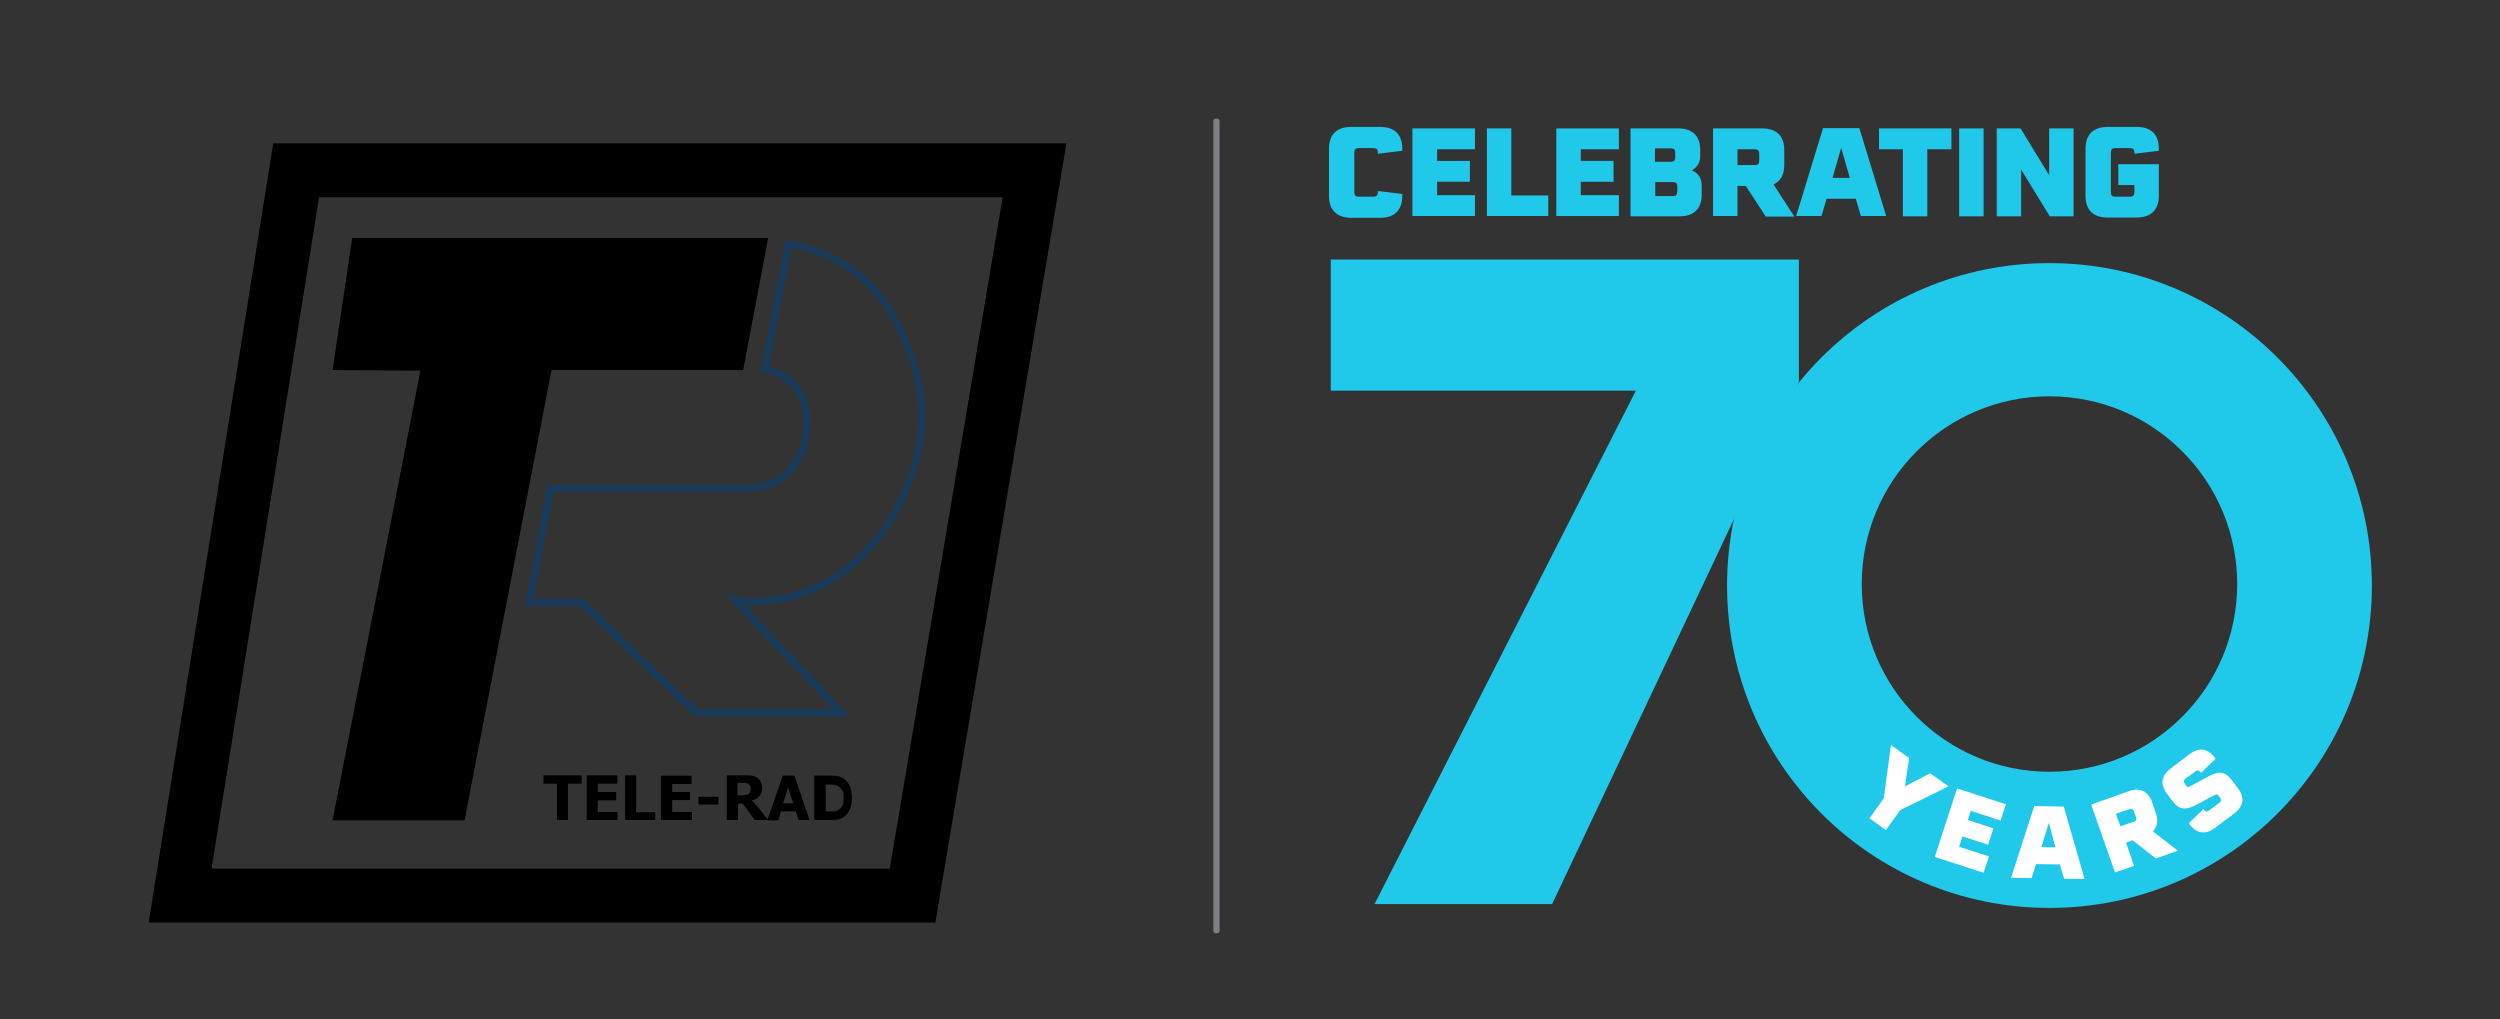
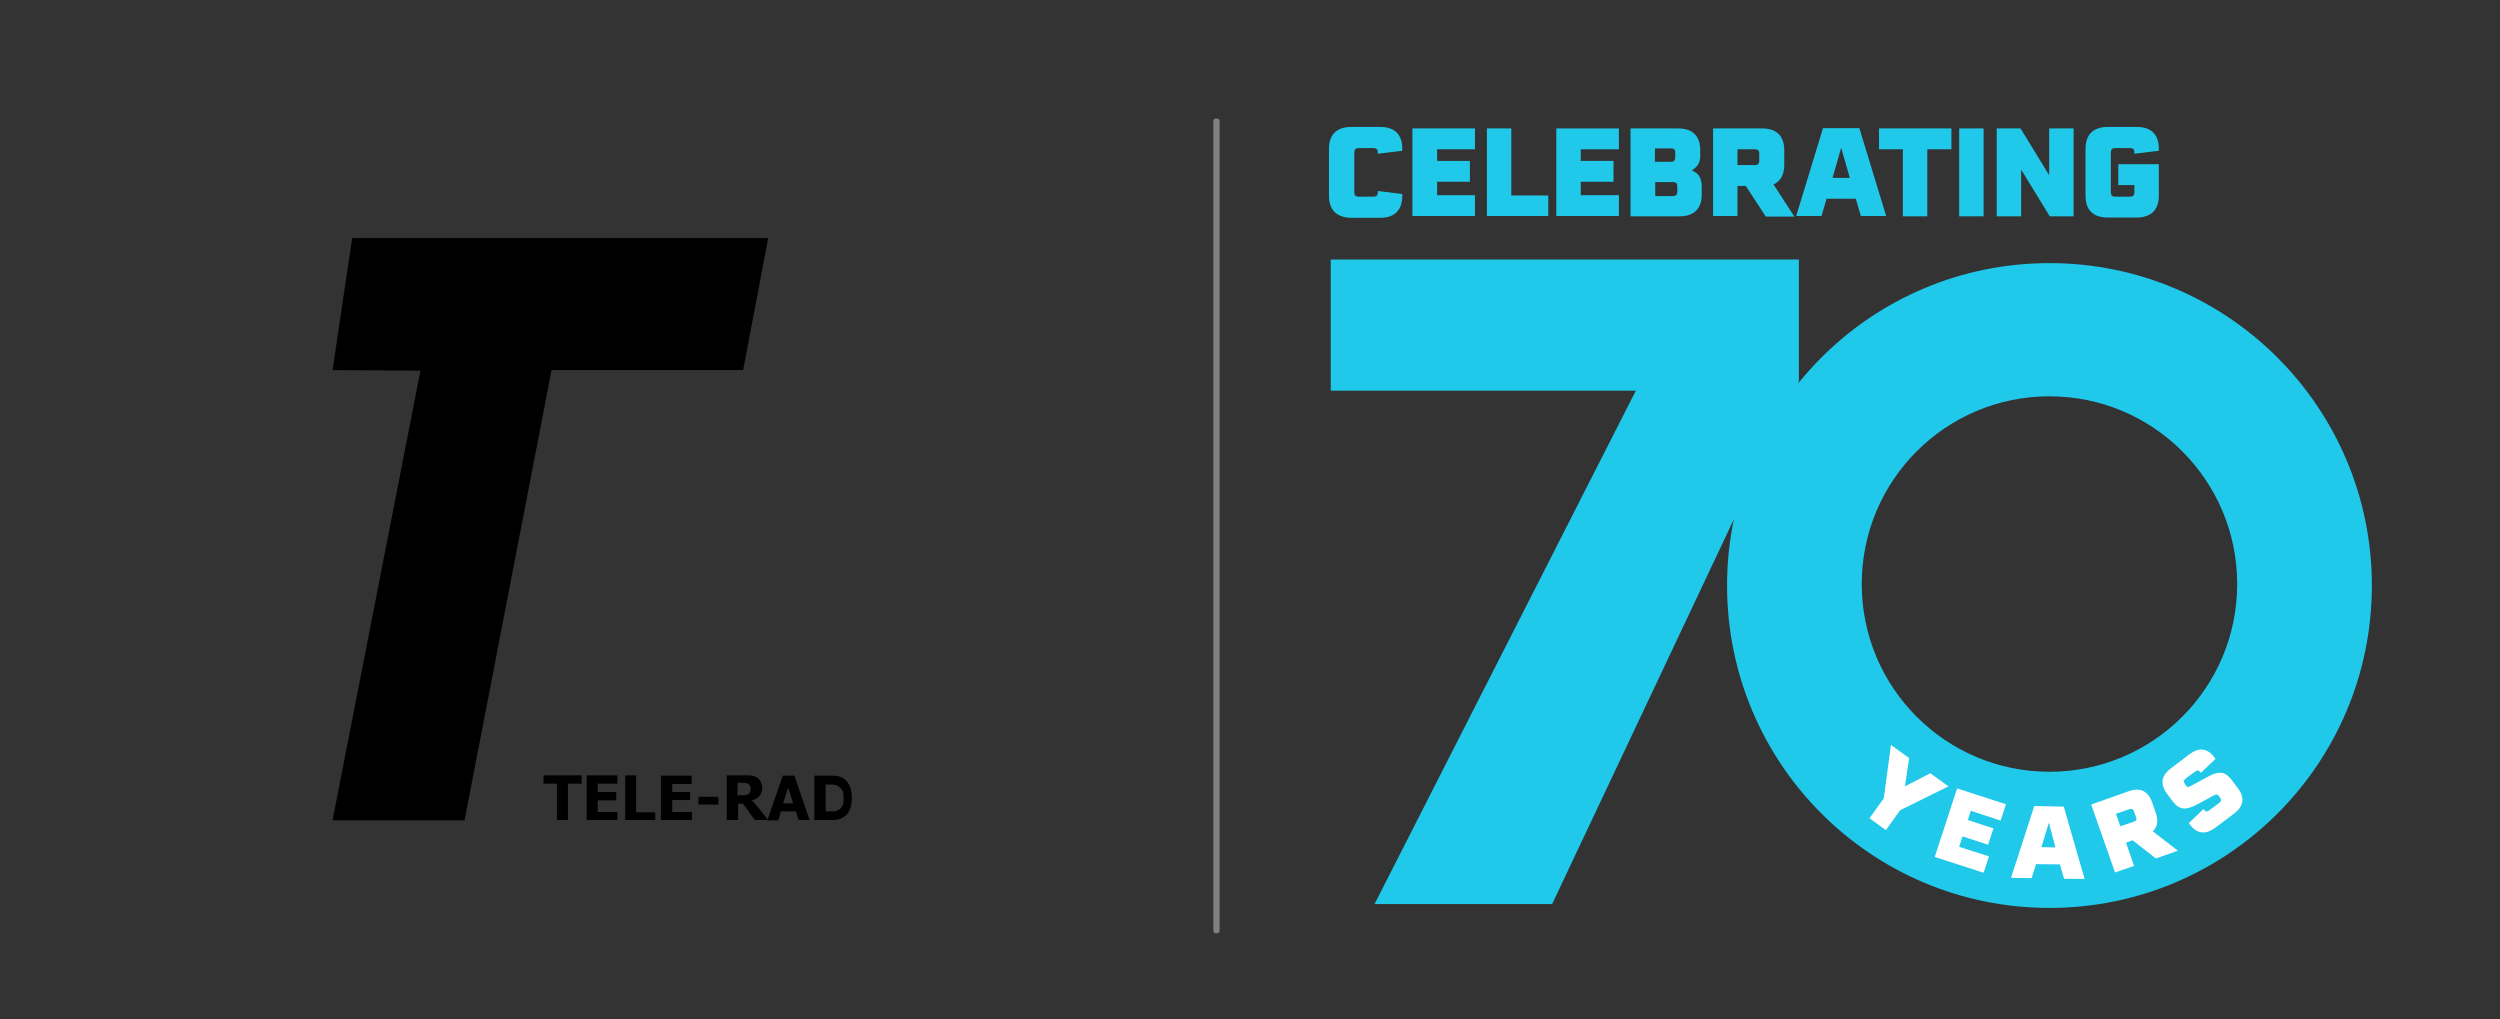
<svg xmlns="http://www.w3.org/2000/svg" xmlns:xlink="http://www.w3.org/1999/xlink" version="1.1" id="Layer_1" x="0px" y="0px" viewBox="0 0 839 342" style="enable-background:new 0 0 839 342;" xml:space="preserve">
  <rect x="0" y="0" width="839" height="342" fill="#333333" stroke="none" />
  <style type="text/css">
	.st0{fill:#7E8083;}
	.st1{clip-path:url(#SVGID_00000049918363752170440150000016845195322623877029_);}
	.st2{fill:#193A58;}
	.st3{fill:#20C8EA;}
	.st4{fill:#FFFFFF;}
</style>
  <g>
    <path class="st0" d="M408,313.2h0.5c0.5,0,0.8-0.4,0.8-0.8V40.6c0-0.5-0.4-0.8-0.8-0.8H408c-0.5,0-0.8,0.4-0.8,0.8v271.8   C407.2,312.9,407.6,313.2,408,313.2z" />
    <g>
      <g>
        <defs>
          <rect id="SVGID_1_" x="49.9" y="48.1" width="308" height="261.5" />
        </defs>
        <clipPath id="SVGID_00000152977293637095203870000004007577935414587541_">
          <use xlink:href="#SVGID_1_" style="overflow:visible;" />
        </clipPath>
-         <path style="clip-path:url(#SVGID_00000152977293637095203870000004007577935414587541_);" d="M107.1,66.2L71,291.5l227.6,0     l37.9-225.3H107.1L107.1,66.2z M49.9,309.6L91.7,48.1h266.2l-44,261.5L49.9,309.6L49.9,309.6z" />
      </g>
      <polygon points="111.6,275.3 155.9,275.3 185.1,124.2 249.4,124.2 257.8,79.9 118.2,79.9 111.6,124.2 141.1,124.4 111.6,275.3       " />
-       <path class="st2" d="M234.1,237.9h45.3l-36-38.3l3.7,0.6c0,0,2,0.4,5.3,0.4c10,0,29-3.1,43.5-23.7c15.8-24.3,16.3-47.9,1.6-72.1    c-5-8.2-14.5-18.5-31.8-21.5l-7.6,39.4c3.9,1.1,15.8,5.9,13.7,22.8c-1.6,13.4-11.7,19.5-20.3,19.6l-65.8,0l-6.5,35.8h16.5l0.4,0.3    L234.1,237.9L234.1,237.9z M285.2,240.4h-52.1l-0.4-0.3l-38-36.7h-18.5l7.4-40.7l67.9,0c3.8,0,7.7-1.5,10.8-3.9    c3.9-3.1,6.4-7.8,7.1-13.6c2.1-17.6-12.3-20.2-12.9-20.3l-1.3-0.2l0.2-1.2l8.2-42.9l1.2,0.2c19,2.8,29.3,14,34.7,22.8    c6.7,11.1,10.3,21.8,10.9,32.6c0.8,13.9-3.4,28.1-12.6,42.1l0,0c-6.7,9.5-15.1,16.5-24.8,20.6c-9.7,4.1-18.4,4.4-23,4.1    L285.2,240.4L285.2,240.4z" />
      <polygon points="186.9,275.2 186.9,263 182.4,263 182.4,260.2 195.2,260.2 195.2,263 190.6,263 190.6,275.2 186.9,275.2   " />
      <polygon points="196.9,275.2 196.9,260.2 207.2,260.2 207.2,263 200.6,263 200.6,265.8 206.8,265.8 206.8,268.6 200.6,268.6     200.6,272.5 207.2,272.5 207.2,275.2 196.9,275.2   " />
      <polygon points="209.8,275.2 209.8,260.2 213.5,260.2 213.5,272.6 219.9,272.6 219.9,275.2 209.8,275.2   " />
      <polygon points="221.8,275.2 221.8,260.3 232.1,260.3 232.1,263.1 225.6,263.1 225.6,265.8 231.6,265.8 231.6,268.5 225.6,268.5     225.6,272.5 232.2,272.5 232.2,275.2 221.8,275.2   " />
      <polygon points="234.4,270 234.4,267.4 241.1,267.4 241.1,270 234.4,270   " />
      <path d="M247.5,266.9h0.6c1.4,0,2.3-0.1,2.7-0.2c0.4-0.1,0.7-0.5,0.9-0.8c0.2-0.3,0.2-0.8,0.2-1.3c0-0.5-0.1-0.9-0.4-1.2    c-0.3-0.3-0.6-0.5-1.1-0.6c-0.2,0-1-0.1-2.2-0.1h-0.7V266.9L247.5,266.9z M243.9,275.2v-15h6.4c1.6,0,2.4,0.1,3.1,0.4    c0.7,0.3,1.3,0.7,1.7,1.4c0.4,0.7,0.7,1.5,0.7,2.4c0,1.1-0.3,2-1,2.8c-0.7,0.7-1.3,1.2-2.6,1.4c0.6,0.4,1.1,1,1.5,1.5    c0.4,0.5,0.9,1,1.8,2.2l2.3,2.9h-4.5l-1.8-2.5c-0.8-1.2-1.4-1.9-1.6-2.2c-0.3-0.3-0.4-0.7-0.8-0.8c-0.2,0-0.2,0-0.8,0h-0.6l0,5.5    H243.9L243.9,275.2z" />
      <path d="M266.2,269.6l-1.7-5.3l-1.7,5.3L266.2,269.6L266.2,269.6z M271.7,275.2h-3.7l-0.9-2.9l-5,0l-0.9,3h-3.7l5.2-15h3.9    L271.7,275.2L271.7,275.2z" />
      <path d="M277.1,263.1v9.2h2.3c0.5,0,0.8,0,1.1-0.1c0.6-0.2,0.9-0.4,1.2-0.6c0.4-0.3,0.8-0.7,1.1-1.4c0.3-0.6,0.3-1.2,0.3-2.4    c0-1.2,0-1.7-0.3-2.3c-0.3-0.6-0.8-1.1-1.2-1.4c-0.4-0.4-0.8-0.6-1.4-0.7c-0.4-0.1-0.5-0.1-1.8-0.1H277.1L277.1,263.1z     M273.4,260.3h5.5c1.2,0,2.2,0.1,2.8,0.3c0.9,0.3,1.6,0.7,2.3,1.4c0.6,0.7,1.1,1.5,1.4,2.4c0.3,1,0.5,2.1,0.5,3.5    c0,1.2-0.2,2.3-0.5,3.2c-0.4,1.1-0.9,2-1.6,2.6c-0.5,0.5-1.2,0.9-2.1,1.2c-0.7,0.2-1.6,0.3-2.7,0.3h-5.7V260.3L273.4,260.3z" />
    </g>
    <g>
      <path class="st3" d="M687.8,88.3c-59.8,0-108.2,48.4-108.2,108.2c0,59.8,48.4,108.2,108.2,108.2c59.8,0,108.2-48.4,108.2-108.2    C796,136.8,747.6,88.3,687.8,88.3z M687.8,259c-34.8,0-63-28.2-63-63c0-34.8,28.2-63,63-63s63,28.2,63,63    C750.8,230.8,722.6,259,687.8,259z" />
      <g>
        <path class="st4" d="M637.7,271.9l-4.8,6.7l-5.5-4l4.8-6.7l2.4-17.9l6.1,4.4l-1.4,9.5l8.5-4.4l6.1,4.4L637.7,271.9z" />
        <path class="st4" d="M661.4,272.1l-1,3.1l8.6,2.8l-1.8,5.5l-8.6-2.8l-1.1,3.5l10,3.2l-1.8,5.5l-16.4-5.3l7.5-23l16.4,5.3     l-1.8,5.5L661.4,272.1z" />
        <path class="st4" d="M691.3,290.1l-8-0.1l-1.5,4.7l-6.9-0.1l7.8-24.1l9.9,0.2l7,24.3l-6.9-0.1L691.3,290.1z M689.8,284.4     l-2.2-8.3l-2.5,8.2L689.8,284.4z" />
        <path class="st4" d="M715.7,282l-2.2,0.8l2.7,7.8l-6.4,2.2l-8-22.8l12.7-4.5c3.7-1.3,6.4,0,7.7,3.6l1.3,3.8     c0.9,2.6,0.5,4.6-1,6.1l8.4,6.5l-7.4,2.6L715.7,282z M711.6,277.3l4.4-1.5c1-0.3,1.2-0.8,0.8-1.7l-0.6-1.7     c-0.3-0.9-0.8-1.1-1.7-0.8l-4.4,1.5L711.6,277.3z" />
        <path class="st4" d="M734.9,276.7c-0.2-0.3-0.3-0.4-0.3-0.5l4.9-4.7l0.1,0.2c0.6,0.8,1.1,0.8,1.9,0.2l3.2-2.4     c0.8-0.6,0.9-1.1,0.3-1.9l-0.4-0.5c-0.5-0.7-0.9-0.6-2.5,0.3l-4.8,2.6c-3.7,2-5.9,1.8-8-0.9l-2.1-2.8c-2.3-3.1-1.9-6,1.3-8.4     l6.3-4.8c3.2-2.4,6.1-2,8.4,1.1c0.2,0.3,0.2,0.3,0.3,0.5l-4.9,4.7l-0.1-0.2c-0.6-0.8-1.1-0.8-1.9-0.2l-3,2.2     c-0.8,0.6-0.9,1.2-0.3,1.9l0.3,0.5c0.5,0.7,0.8,0.7,2.5-0.3l4.8-2.6c3.7-2.1,5.9-1.8,8,1l2.2,2.9c2.3,3.1,1.9,6-1.3,8.4l-6.5,4.9     C740.1,280.2,737.2,279.8,734.9,276.7z" />
      </g>
    </g>
    <g>
      <path class="st3" d="M520.9,303.4h-59.6L549,131.1H446.6v-44h157.1v41L520.9,303.4z" />
    </g>
    <g>
      <path class="st3" d="M446,65.7V49.9c0-4.7,2.6-7.3,7.4-7.3h9.8c4.8,0,7.4,2.5,7.4,7.3c0,0.4,0,0.5,0,0.7l-8.2,1v-0.3    c0-1.2-0.4-1.6-1.6-1.6h-4.7c-1.2,0-1.6,0.4-1.6,1.6v13.1c0,1.2,0.4,1.6,1.6,1.6h4.7c1.2,0,1.6-0.4,1.6-1.6v-0.3l8.2,1    c0,0.2,0,0.3,0,0.7c0,4.7-2.6,7.3-7.4,7.3h-9.8C448.5,73,446,70.4,446,65.7z" />
      <path class="st3" d="M482.3,50.1V54h11v7h-11v4.5H495v7h-21V43.1h21v7H482.3z" />
      <path class="st3" d="M519.6,65.5v7H499V43.1h8.2v22.5H519.6z" />
      <path class="st3" d="M530.5,50.1V54h11v7h-11v4.5h12.8v7h-21V43.1h21v7H530.5z" />
      <path class="st3" d="M571.1,62.7v2.6c0,4.7-2.6,7.3-7.4,7.3h-16.5V43.1h16c4.8,0,7.4,2.5,7.4,7.3v1.9c0,2.1-0.7,3.5-2.8,4.9    C570.2,58.2,571.1,59.9,571.1,62.7z M560.6,49.8h-5.2v4.5h5.2c1.2,0,1.6-0.4,1.6-1.6v-1.2C562.3,50.2,561.9,49.8,560.6,49.8z     M562.9,62.7c0-1.2-0.4-1.6-1.6-1.6h-5.8v4.7h5.8c1.2,0,1.6-0.4,1.6-1.6V62.7z" />
      <path class="st3" d="M585.9,62.4h-2.8v10.1h-8.2V43.1h16.5c4.8,0,7.4,2.5,7.4,7.3v4.9c0,3.3-1.2,5.5-3.6,6.6l7,10.8h-9.6    L585.9,62.4z M583.1,55.4h5.7c1.2,0,1.6-0.4,1.6-1.6v-2.1c0-1.2-0.4-1.6-1.6-1.6h-5.7V55.4z" />
      <path class="st3" d="M622.8,66.7H613l-1.7,5.8h-8.5l9-29.5H624l9,29.5h-8.5L622.8,66.7z M620.8,59.7l-2.9-10.1L615,59.7H620.8z" />
      <path class="st3" d="M654.8,50.1h-8v22.5h-8.2V50.1h-8v-7h24.3V50.1z" />
      <path class="st3" d="M657.5,43.1h8.2v29.5h-8.2V43.1z" />
      <path class="st3" d="M695.9,43.1v29.5h-8l-9.6-15.7v15.7h-8.2V43.1h8l9.6,15.7V43.1H695.9z" />
      <path class="st3" d="M710.9,55.1h13.6v10.6c0,4.7-2.6,7.3-7.4,7.3h-9.8c-4.8,0-7.4-2.5-7.4-7.3V49.9c0-4.7,2.6-7.3,7.4-7.3h9.8    c4.8,0,7.4,2.5,7.4,7.3c0,0.4,0,0.5,0,0.7l-8.2,1v-0.3c0-1.2-0.4-1.6-1.6-1.6h-4.7c-1.2,0-1.6,0.4-1.6,1.6v13.1    c0,1.2,0.4,1.6,1.6,1.6h4.7c1.2,0,1.6-0.4,1.6-1.6v-2.3h-5.4V55.1z" />
    </g>
  </g>
</svg>